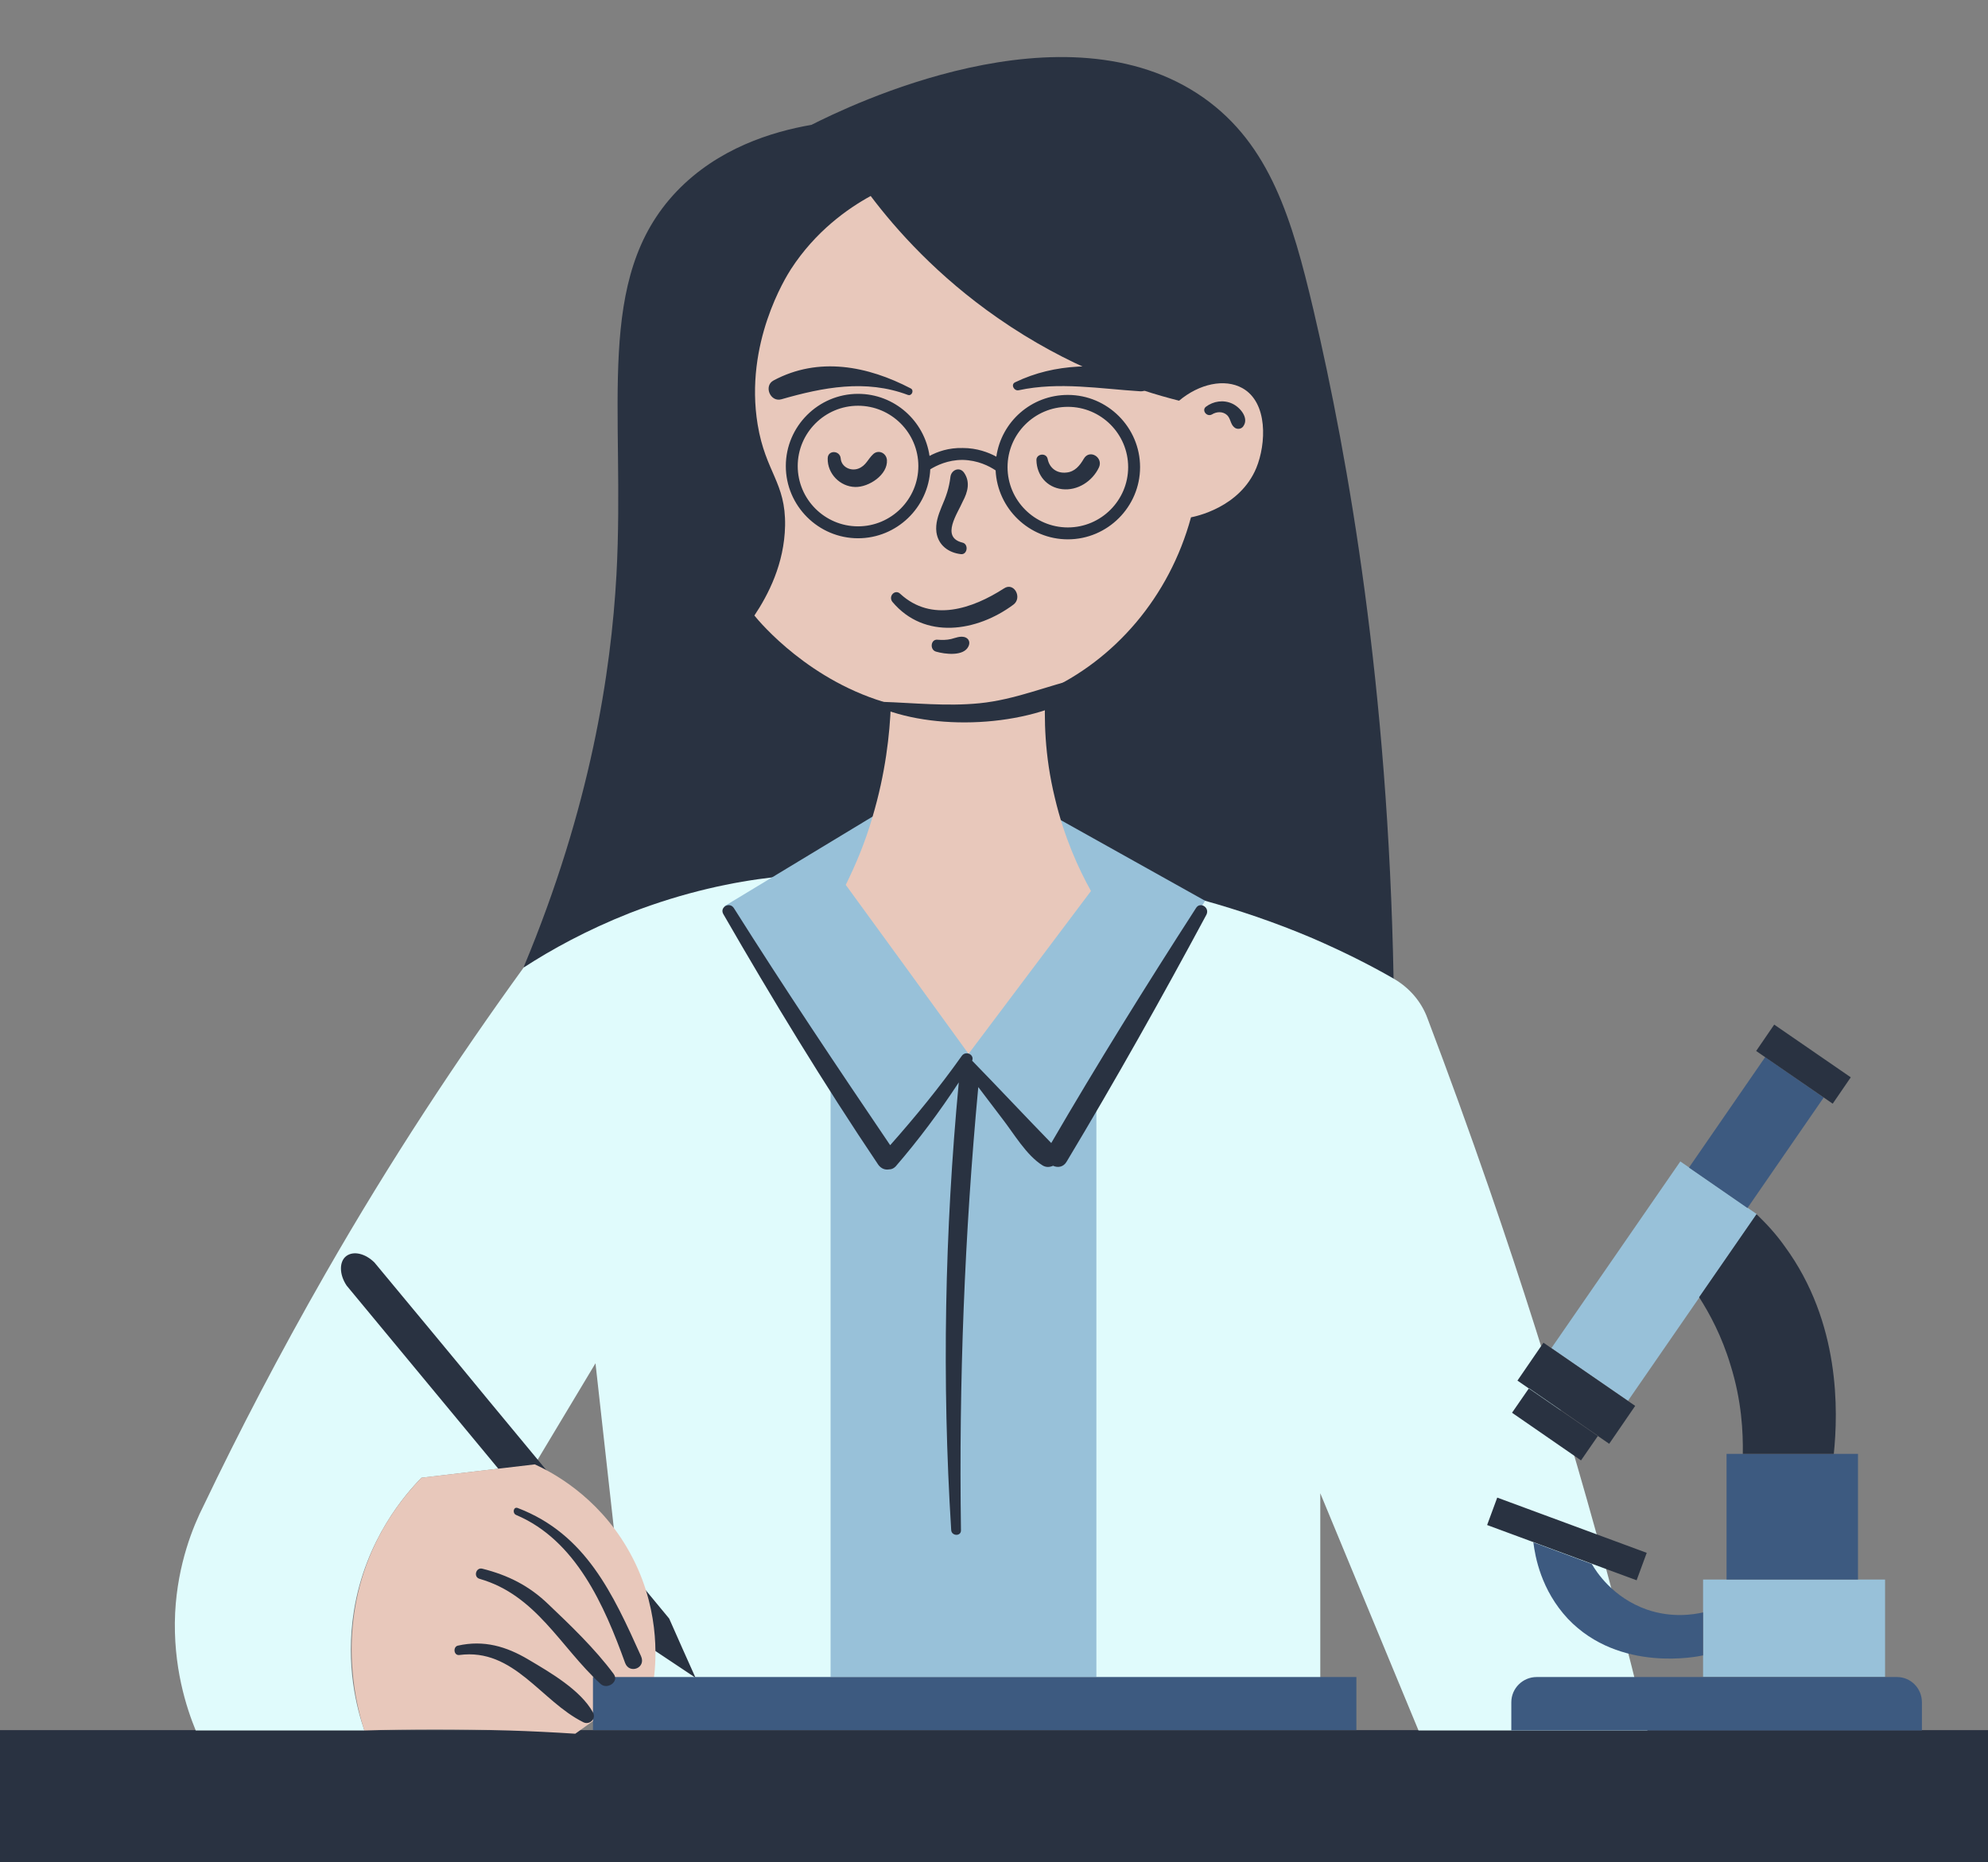
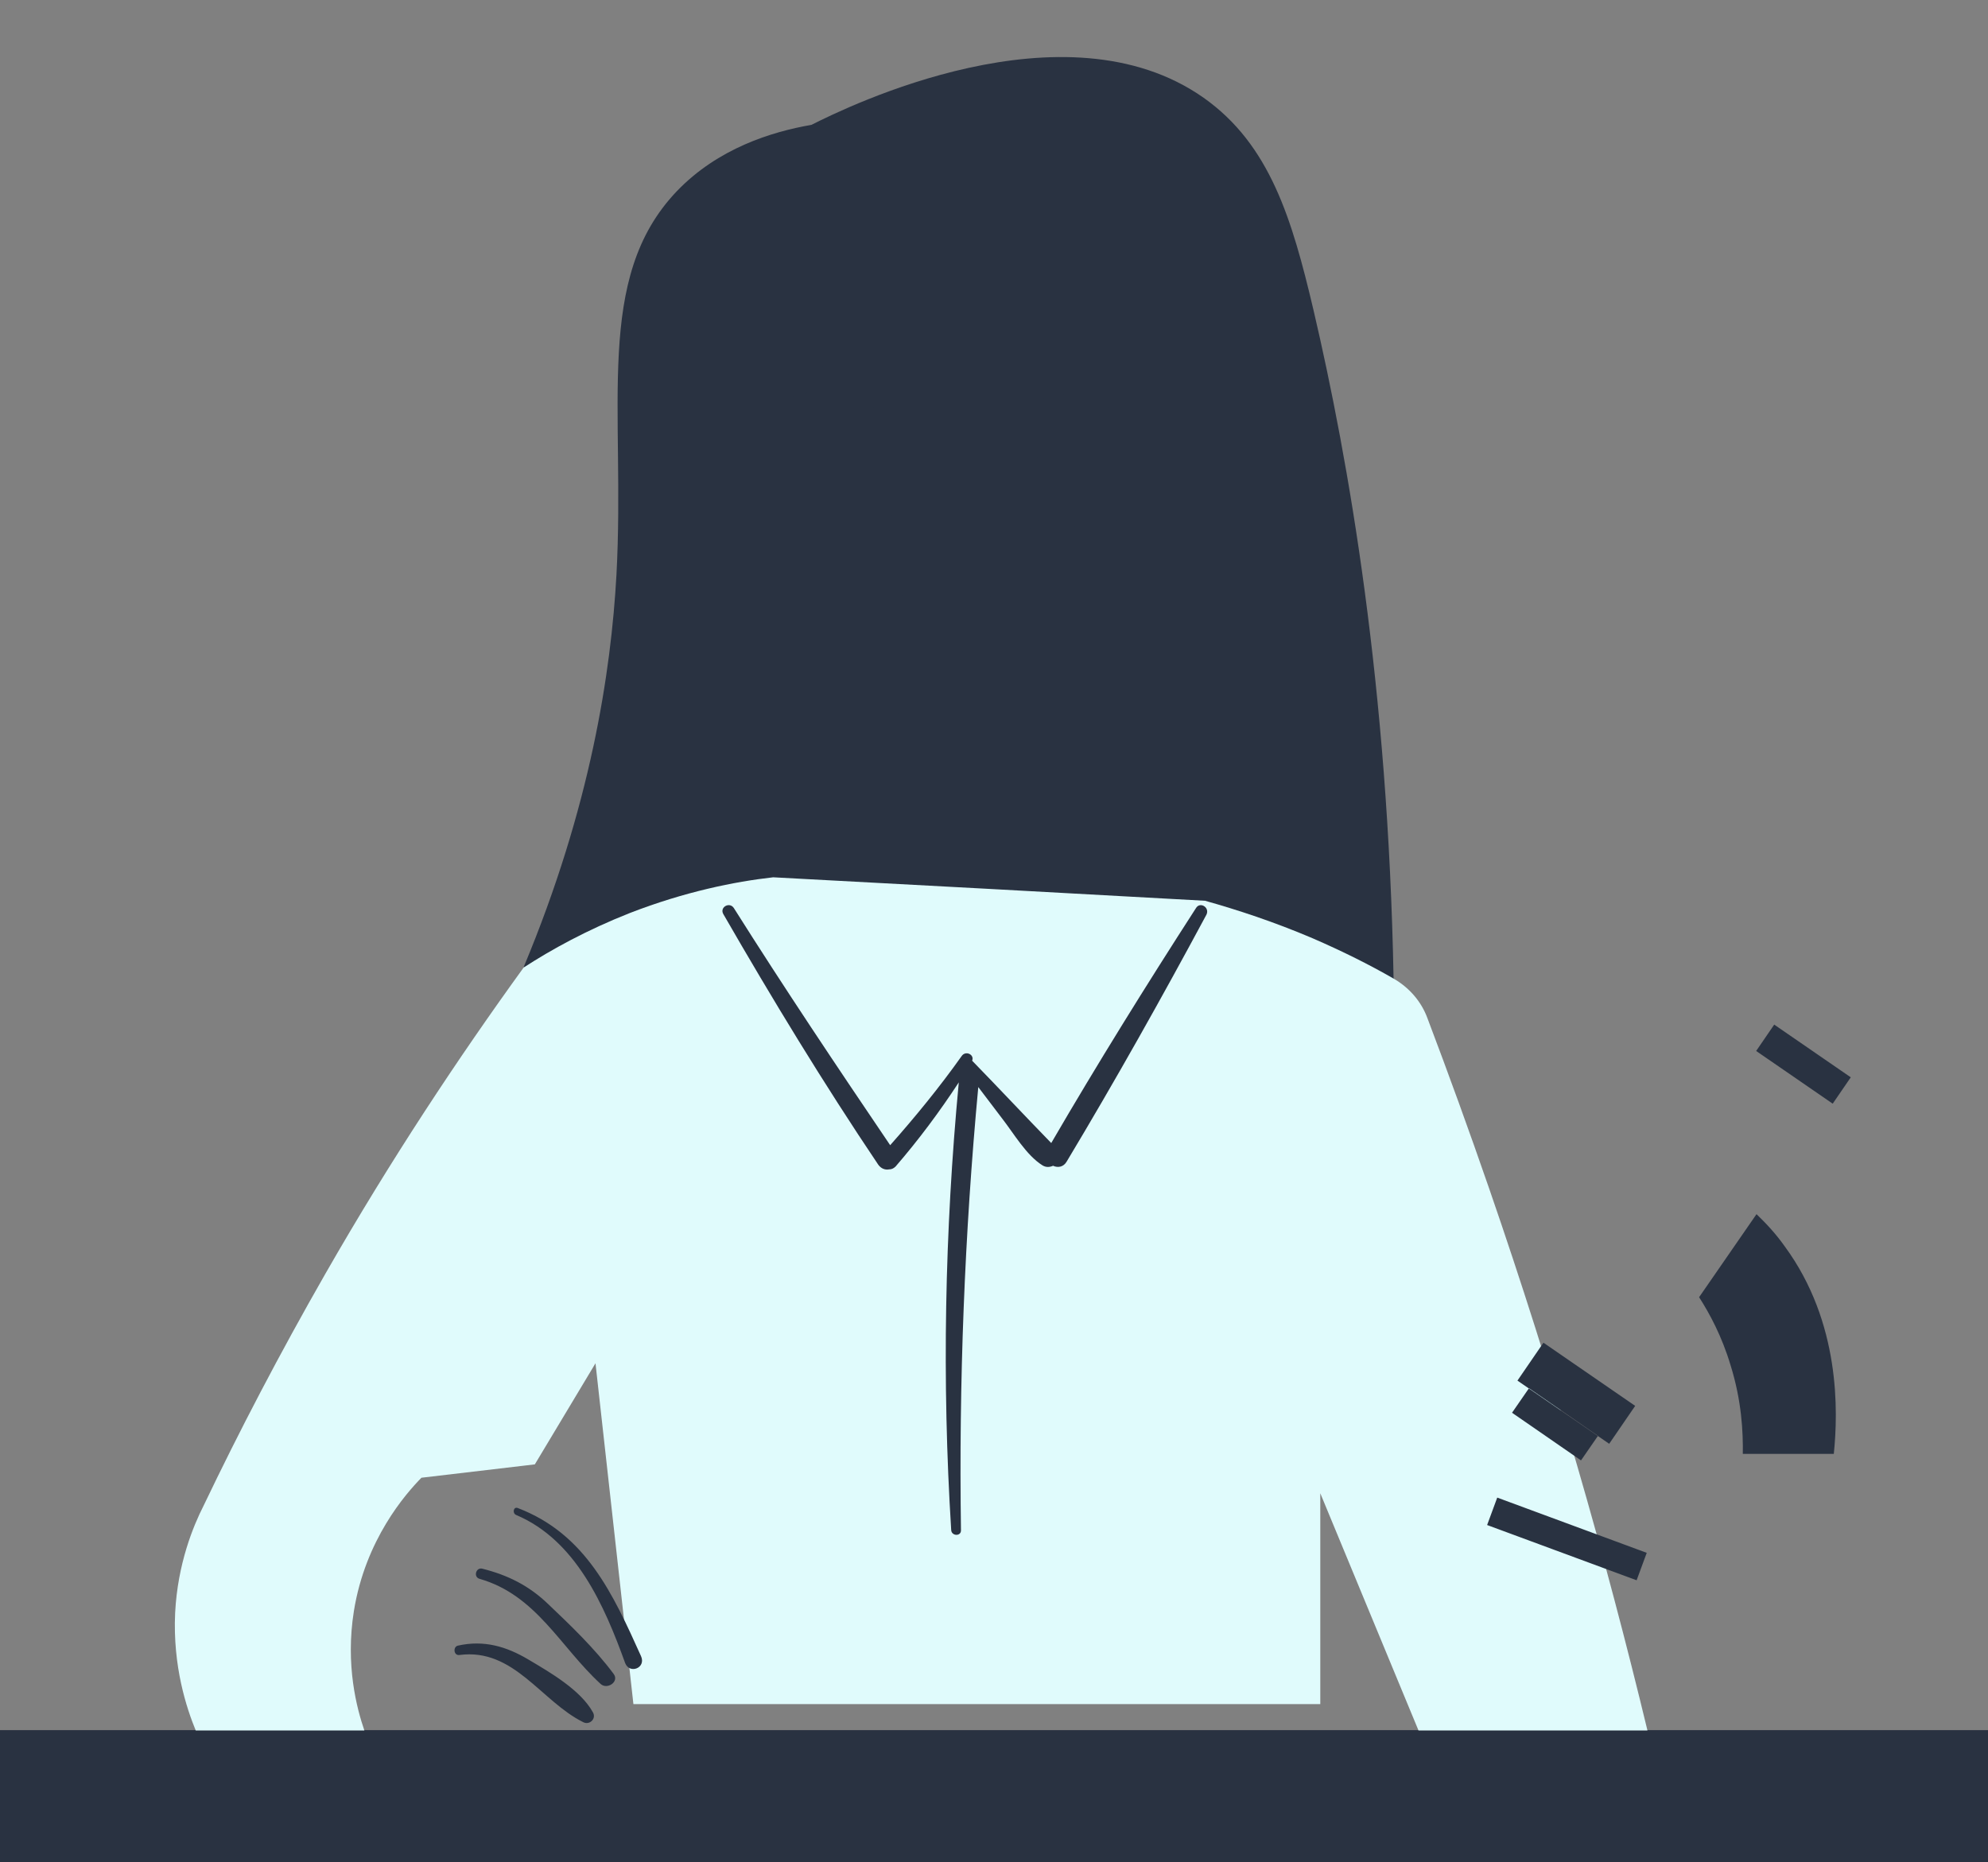
<svg xmlns="http://www.w3.org/2000/svg" height="515.8" preserveAspectRatio="xMidYMid meet" version="1.0" viewBox="0.0 -15.8 550.5 515.8" width="550.5" zoomAndPan="magnify">
  <rect x="0.0" y="-15.8" width="550.5" height="515.8" fill="#808080" stroke="none" />
  <g>
    <g id="change1_1">
      <path d="M 0 499.98 L 550.5 499.98 L 550.5 463.379 L 0 463.379 Z M 333.301 11.281 C 351.699 24.281 357.801 44.98 363.699 69.98 C 373.5 111.879 384.398 174.281 385.898 255.379 C 305.602 254.281 225.301 253.18 145 252.078 C 163.602 207.578 169.199 170.281 170.699 143.48 C 173.199 97.078 164.398 61.281 187.398 37.18 C 198.801 25.281 213.699 20.68 224.699 18.781 C 234.602 13.781 294.801 -15.82 333.301 11.281" fill="#293241" />
    </g>
    <g id="change2_1">
-       <path d="M 365.602 456.18 L 334.301 456.18 M 334.301 456.18 L 175.398 456.18 L 164.898 361.781 L 148.102 389.781 L 116.699 393.48 C 112.301 397.98 101.199 410.578 98 430.379 C 95.602 445.379 98.801 457.379 100.898 463.48 L 54.199 463.48 C 51.699 457.379 47.801 445.781 48.5 430.879 C 49.199 417.281 53.5 406.879 56.398 401.18 C 66.199 380.68 77.398 359.18 90.102 336.98 C 108.199 305.379 126.898 277.18 145 252.18 C 152.699 247.18 162.5 241.781 174.398 237.078 C 189.602 231.18 203.398 228.379 214.102 227.18 C 253.898 229.281 293.801 231.48 333.699 233.68 C 342.602 236.18 352.699 239.48 363.5 244.078 C 371.801 247.68 379.199 251.379 385.801 255.18 C 390.199 257.68 393.602 261.578 395.301 266.281 C 401.102 281.578 406.801 297.281 412.398 313.48 C 430.398 365.578 444.699 415.781 456.199 463.48 L 392.801 463.48 C 383.699 441.578 374.699 419.68 365.602 397.781 L 365.602 456.18" fill="#e0fbfc" />
+       <path d="M 365.602 456.18 M 334.301 456.18 L 175.398 456.18 L 164.898 361.781 L 148.102 389.781 L 116.699 393.48 C 112.301 397.98 101.199 410.578 98 430.379 C 95.602 445.379 98.801 457.379 100.898 463.48 L 54.199 463.48 C 51.699 457.379 47.801 445.781 48.5 430.879 C 49.199 417.281 53.5 406.879 56.398 401.18 C 66.199 380.68 77.398 359.18 90.102 336.98 C 108.199 305.379 126.898 277.18 145 252.18 C 152.699 247.18 162.5 241.781 174.398 237.078 C 189.602 231.18 203.398 228.379 214.102 227.18 C 253.898 229.281 293.801 231.48 333.699 233.68 C 342.602 236.18 352.699 239.48 363.5 244.078 C 371.801 247.68 379.199 251.379 385.801 255.18 C 390.199 257.68 393.602 261.578 395.301 266.281 C 401.102 281.578 406.801 297.281 412.398 313.48 C 430.398 365.578 444.699 415.781 456.199 463.48 L 392.801 463.48 C 383.699 441.578 374.699 419.68 365.602 397.781 L 365.602 456.18" fill="#e0fbfc" />
    </g>
    <g id="change3_1">
-       <path d="M 465.301 305.879 L 429.602 357.578 L 450.801 372.18 L 486.5 320.48 Z M 471.602 421.68 L 471.602 448.68 L 522 448.68 L 522 421.68 Z M 333.699 233.68 L 303.602 284.379 L 303.602 448.68 L 230 448.68 L 230 281.781 L 200.602 235.18 L 241.602 210.379 L 293.801 211.379 L 333.699 233.68" fill="#98c1d9" />
-     </g>
+       </g>
    <g id="change1_2">
-       <path d="M 151.301 391.379 C 162.602 405.078 174 418.781 185.301 432.48 C 187.699 437.98 190.199 443.48 192.602 448.879 C 187.602 445.578 182.602 442.18 177.602 438.879 C 150.398 405.98 123.199 373.078 96 340.281 C 93.898 337.18 93.898 333.578 95.898 332.078 C 97.898 330.578 101.199 331.379 103.699 333.879 C 114.301 346.68 124.898 359.379 135.398 372.18 M 135.398 372.18 C 140.699 378.578 146 384.98 151.301 391.379" fill="#293241" />
-     </g>
+       </g>
    <g id="change4_1">
-       <path d="M 148.102 389.781 C 137.602 390.98 127.102 392.281 116.699 393.48 C 112.199 398.18 105.602 406.18 101.398 417.781 C 93.898 438.578 98.801 456.98 100.898 463.48 C 113.602 463.078 126.898 463.078 140.801 463.48 C 147.102 463.68 153.199 463.98 159.301 464.379 C 166.602 459.18 173.801 453.98 181.102 448.781 C 181.699 443.879 182.898 428.68 173.699 412.98 C 165.199 398.379 152.699 391.879 148.102 389.781 Z M 347.898 113.781 C 343.301 124.879 330.801 127.281 329.801 127.48 C 323.801 149.578 308.602 167.078 289.5 175.68 C 289.102 182.98 289.199 193.281 292.102 205.18 C 294.699 216.18 298.699 224.879 302.102 230.98 L 268.199 276.078 C 256.898 260.48 245.602 244.879 234.199 229.281 C 236.801 223.98 239.5 217.781 241.602 210.48 C 245.199 198.379 246.398 187.578 246.699 179.18 C 224.398 173.18 210.5 156.68 208.898 154.68 C 212.699 148.98 217.199 140.379 217.398 129.781 C 217.602 117.781 212 115.078 209.801 101.781 C 206.102 79.281 217.602 60.98 219 58.781 C 225.801 48.281 234.699 41.98 241.102 38.48 C 248.199 47.879 259.602 60.68 276.301 72.281 C 295.699 85.781 314.199 92.078 326.5 95.18 C 332.102 90.48 339.102 88.98 344 91.68 C 351.199 95.68 350.602 107.18 347.898 113.781" fill="#e8c8bb" />
-     </g>
+       </g>
    <g id="change5_1">
-       <path d="M 471.602 442.68 C 471.602 438.68 471.602 434.781 471.602 430.781 C 469 431.379 462.898 432.379 456 429.98 C 446.602 426.68 442 419.48 440.801 417.379 C 435.398 415.379 430 413.379 424.602 411.379 C 425.102 415.281 426.699 424.578 434.199 432.578 C 448.5 447.578 470.301 442.98 471.602 442.68 Z M 505 288.18 L 488.801 276.98 L 467.699 307.578 L 483.898 318.781 Z M 478.102 421.68 L 514.5 421.68 L 514.5 386.879 L 478.102 386.879 Z M 525.301 448.68 L 425.5 448.68 C 421.699 448.68 418.5 451.781 418.5 455.68 L 418.5 463.48 L 532.199 463.48 L 532.199 455.68 C 532.199 451.781 529.102 448.68 525.301 448.68 Z M 164.199 448.68 L 375.602 448.68 L 375.602 463.379 L 164.199 463.379 L 164.199 448.68" fill="#3d5a80" />
-     </g>
+       </g>
    <g id="change1_3">
      <path d="M 146.398 443.879 C 140.199 440.18 134 438.379 126.801 439.98 C 125.398 440.281 125.602 442.781 127.199 442.578 C 142.301 440.578 149.801 455.379 161.5 461.18 C 163.199 462.078 165.199 460.281 164.199 458.48 C 160.801 452.281 152.301 447.379 146.398 443.879 Z M 151.801 428.48 C 146.5 423.379 140.699 420.48 133.602 418.68 C 131.801 418.18 131 420.98 132.801 421.48 C 148.5 425.98 155.102 440.281 166.301 450.578 C 168.102 452.281 171.602 449.98 169.898 447.781 C 164.699 440.781 158 434.379 151.801 428.48 Z M 143.398 401.879 C 142.199 401.379 141.801 403.281 142.898 403.781 C 159.5 410.781 167.398 428.98 173.102 444.781 C 174.301 447.98 179 446.18 177.5 442.879 C 169.699 425.578 162.199 409.078 143.398 401.879 Z M 331.199 235.68 C 317.398 257.078 303.898 278.781 291.102 300.781 C 283.801 293.281 276.602 285.578 269.199 277.98 C 269.898 276.281 267.398 275.078 266.301 276.68 C 260.199 285.281 253.5 293.48 246.5 301.379 C 231.801 279.68 217.199 257.879 203.199 235.68 C 202 233.879 199.199 235.48 200.301 237.379 C 213.898 260.98 228 284.18 243.199 306.781 C 244 307.879 245.102 308.281 246.199 308.078 C 246.801 308.078 247.398 307.879 248 307.281 C 254.398 299.879 260.199 292.078 265.5 283.98 C 261.602 325.281 260.801 366.578 263.398 407.98 C 263.5 409.68 266.199 409.781 266.102 407.98 C 265.5 367.078 267.102 325.98 270.898 285.281 C 273.102 288.18 275.301 291.078 277.5 293.98 C 280.699 298.078 284.199 304.18 288.699 306.98 C 289.699 307.578 290.699 307.48 291.602 307.078 C 292.898 307.68 294.5 307.48 295.398 305.879 C 308.898 283.379 321.699 260.578 334.102 237.48 C 335 235.48 332.301 233.879 331.199 235.68 Z M 294.102 119.68 C 298.398 120.18 302.5 117.48 304.301 113.68 C 305.602 110.879 301.699 108.48 300.102 111.281 C 299 113.18 297.602 114.879 295.301 115.078 C 292.699 115.379 290.602 113.879 290.102 111.281 C 289.699 109.48 286.898 109.879 287 111.68 C 287.102 115.879 289.898 119.18 294.102 119.68 Z M 241.801 109.98 C 240.301 111.379 239.801 113.18 237.699 113.98 C 235.602 114.781 233 113.578 232.801 111.18 C 232.602 108.879 229.199 108.781 229.199 111.18 C 229.102 115.379 232.602 118.98 236.801 119.078 C 240.602 119.18 245.898 115.68 245.602 111.578 C 245.398 109.578 243.199 108.68 241.801 109.98 Z M 263.398 161.18 C 262.102 161.48 260.898 161.48 259.602 161.379 C 257.699 161.18 257.398 164.18 259.199 164.68 C 261.602 165.379 266.898 166.078 268.199 163.18 C 268.699 162.078 268.301 161.078 267.199 160.68 C 265.898 160.281 264.602 160.879 263.398 161.18 Z M 247.102 150.879 C 256 161.48 270.5 159.18 280.602 151.68 C 283.199 149.781 280.801 145.281 278 147.18 C 269.301 152.781 258 156.68 249.301 148.68 C 247.898 147.281 245.898 149.281 247.102 150.879 Z M 267 115.18 C 265.801 113.379 263.5 114.281 263.199 116.18 C 262.801 119.48 262 121.68 260.699 124.68 C 259.801 126.879 259 129.18 259.301 131.578 C 259.801 135.18 262.602 137.281 266.102 137.68 C 267.898 137.879 268.301 134.879 266.5 134.48 C 260.398 132.98 265.199 126.379 266.602 123.078 C 268 120.48 268.699 117.68 267 115.18 Z M 282.102 92.281 C 293.301 89.879 304.602 91.879 315.801 92.578 C 318.898 92.781 319.602 87.781 316.5 87.18 C 304.398 84.879 292.301 84.68 281.102 90.078 C 279.801 90.68 280.801 92.578 282.102 92.281 Z M 216.398 94.781 C 227.898 91.48 239.699 89.18 251.398 93.578 C 252.5 93.98 253.199 92.281 252.199 91.781 C 240.301 85.578 226.699 82.879 214.199 89.578 C 211.398 91.078 213.301 95.68 216.398 94.781 Z M 341.199 95.98 C 338.801 94.879 336 95.281 333.898 96.879 C 332.699 97.879 334.199 99.781 335.602 98.98 C 336.898 98.18 338.602 98.078 339.801 99.18 C 340.801 100.18 340.699 101.578 341.699 102.48 C 342.5 103.281 343.898 103.078 344.398 102.078 C 345.801 99.879 343.398 96.98 341.199 95.98 Z M 243.898 180.281 C 260.199 186.879 286.5 185.379 301.199 175.281 C 302.898 174.078 301.898 171.379 299.699 171.879 C 290 174.078 281.301 177.98 271.199 178.98 C 262.102 179.879 253.199 178.879 244.102 178.578 C 243.102 178.48 243.102 179.879 243.898 180.281 Z M 279 113.578 C 279 122.781 286.5 130.281 295.699 130.281 C 304.898 130.281 312.398 122.781 312.398 113.578 C 312.398 104.379 304.898 96.879 295.699 96.879 C 286.5 96.879 279 104.379 279 113.578 Z M 254.301 113.281 C 254.301 104.078 246.801 96.578 237.602 96.578 C 228.398 96.578 220.898 104.078 220.898 113.281 C 220.898 122.48 228.398 129.98 237.602 129.98 C 246.801 129.98 254.301 122.48 254.301 113.281 Z M 266.602 108.281 C 270.5 108.281 273.699 109.48 275.898 110.68 C 277.301 100.98 285.602 93.578 295.699 93.578 C 306.699 93.578 315.699 102.578 315.699 113.578 C 315.699 124.578 306.699 133.578 295.699 133.578 C 285 133.578 276.199 125.078 275.699 114.48 C 273.898 113.281 270.801 111.68 266.602 111.578 L 266.5 111.578 C 262.5 111.578 259.398 113.078 257.602 114.18 C 257.102 124.781 248.301 133.281 237.602 133.281 C 226.602 133.281 217.602 124.281 217.602 113.281 C 217.602 102.281 226.602 93.281 237.602 93.281 C 247.699 93.281 256 100.781 257.398 110.48 C 259.602 109.281 262.699 108.18 266.602 108.281 Z M 411.801 406.578 L 453.199 421.879 L 456 414.281 L 414.602 398.98 Z M 486.398 320.48 C 481.102 328.18 475.801 335.781 470.5 343.48 C 473.398 347.98 476.801 354.281 479.199 362.281 C 482.301 372.18 482.699 380.879 482.602 386.879 C 491 386.879 499.398 386.879 507.801 386.879 C 509 375.18 509.699 350.48 494.199 329.379 C 491.801 325.98 489.102 323.078 486.398 320.48 Z M 512.5 282.578 L 491.301 267.98 L 486.301 275.281 L 507.5 289.879 Z M 442.5 381.879 L 423.398 368.68 L 418.699 375.48 L 437.801 388.68 Z M 445.602 384.078 L 420.199 366.578 L 427.398 356.078 L 452.801 373.578 L 445.602 384.078" fill="#293241" />
    </g>
  </g>
</svg>